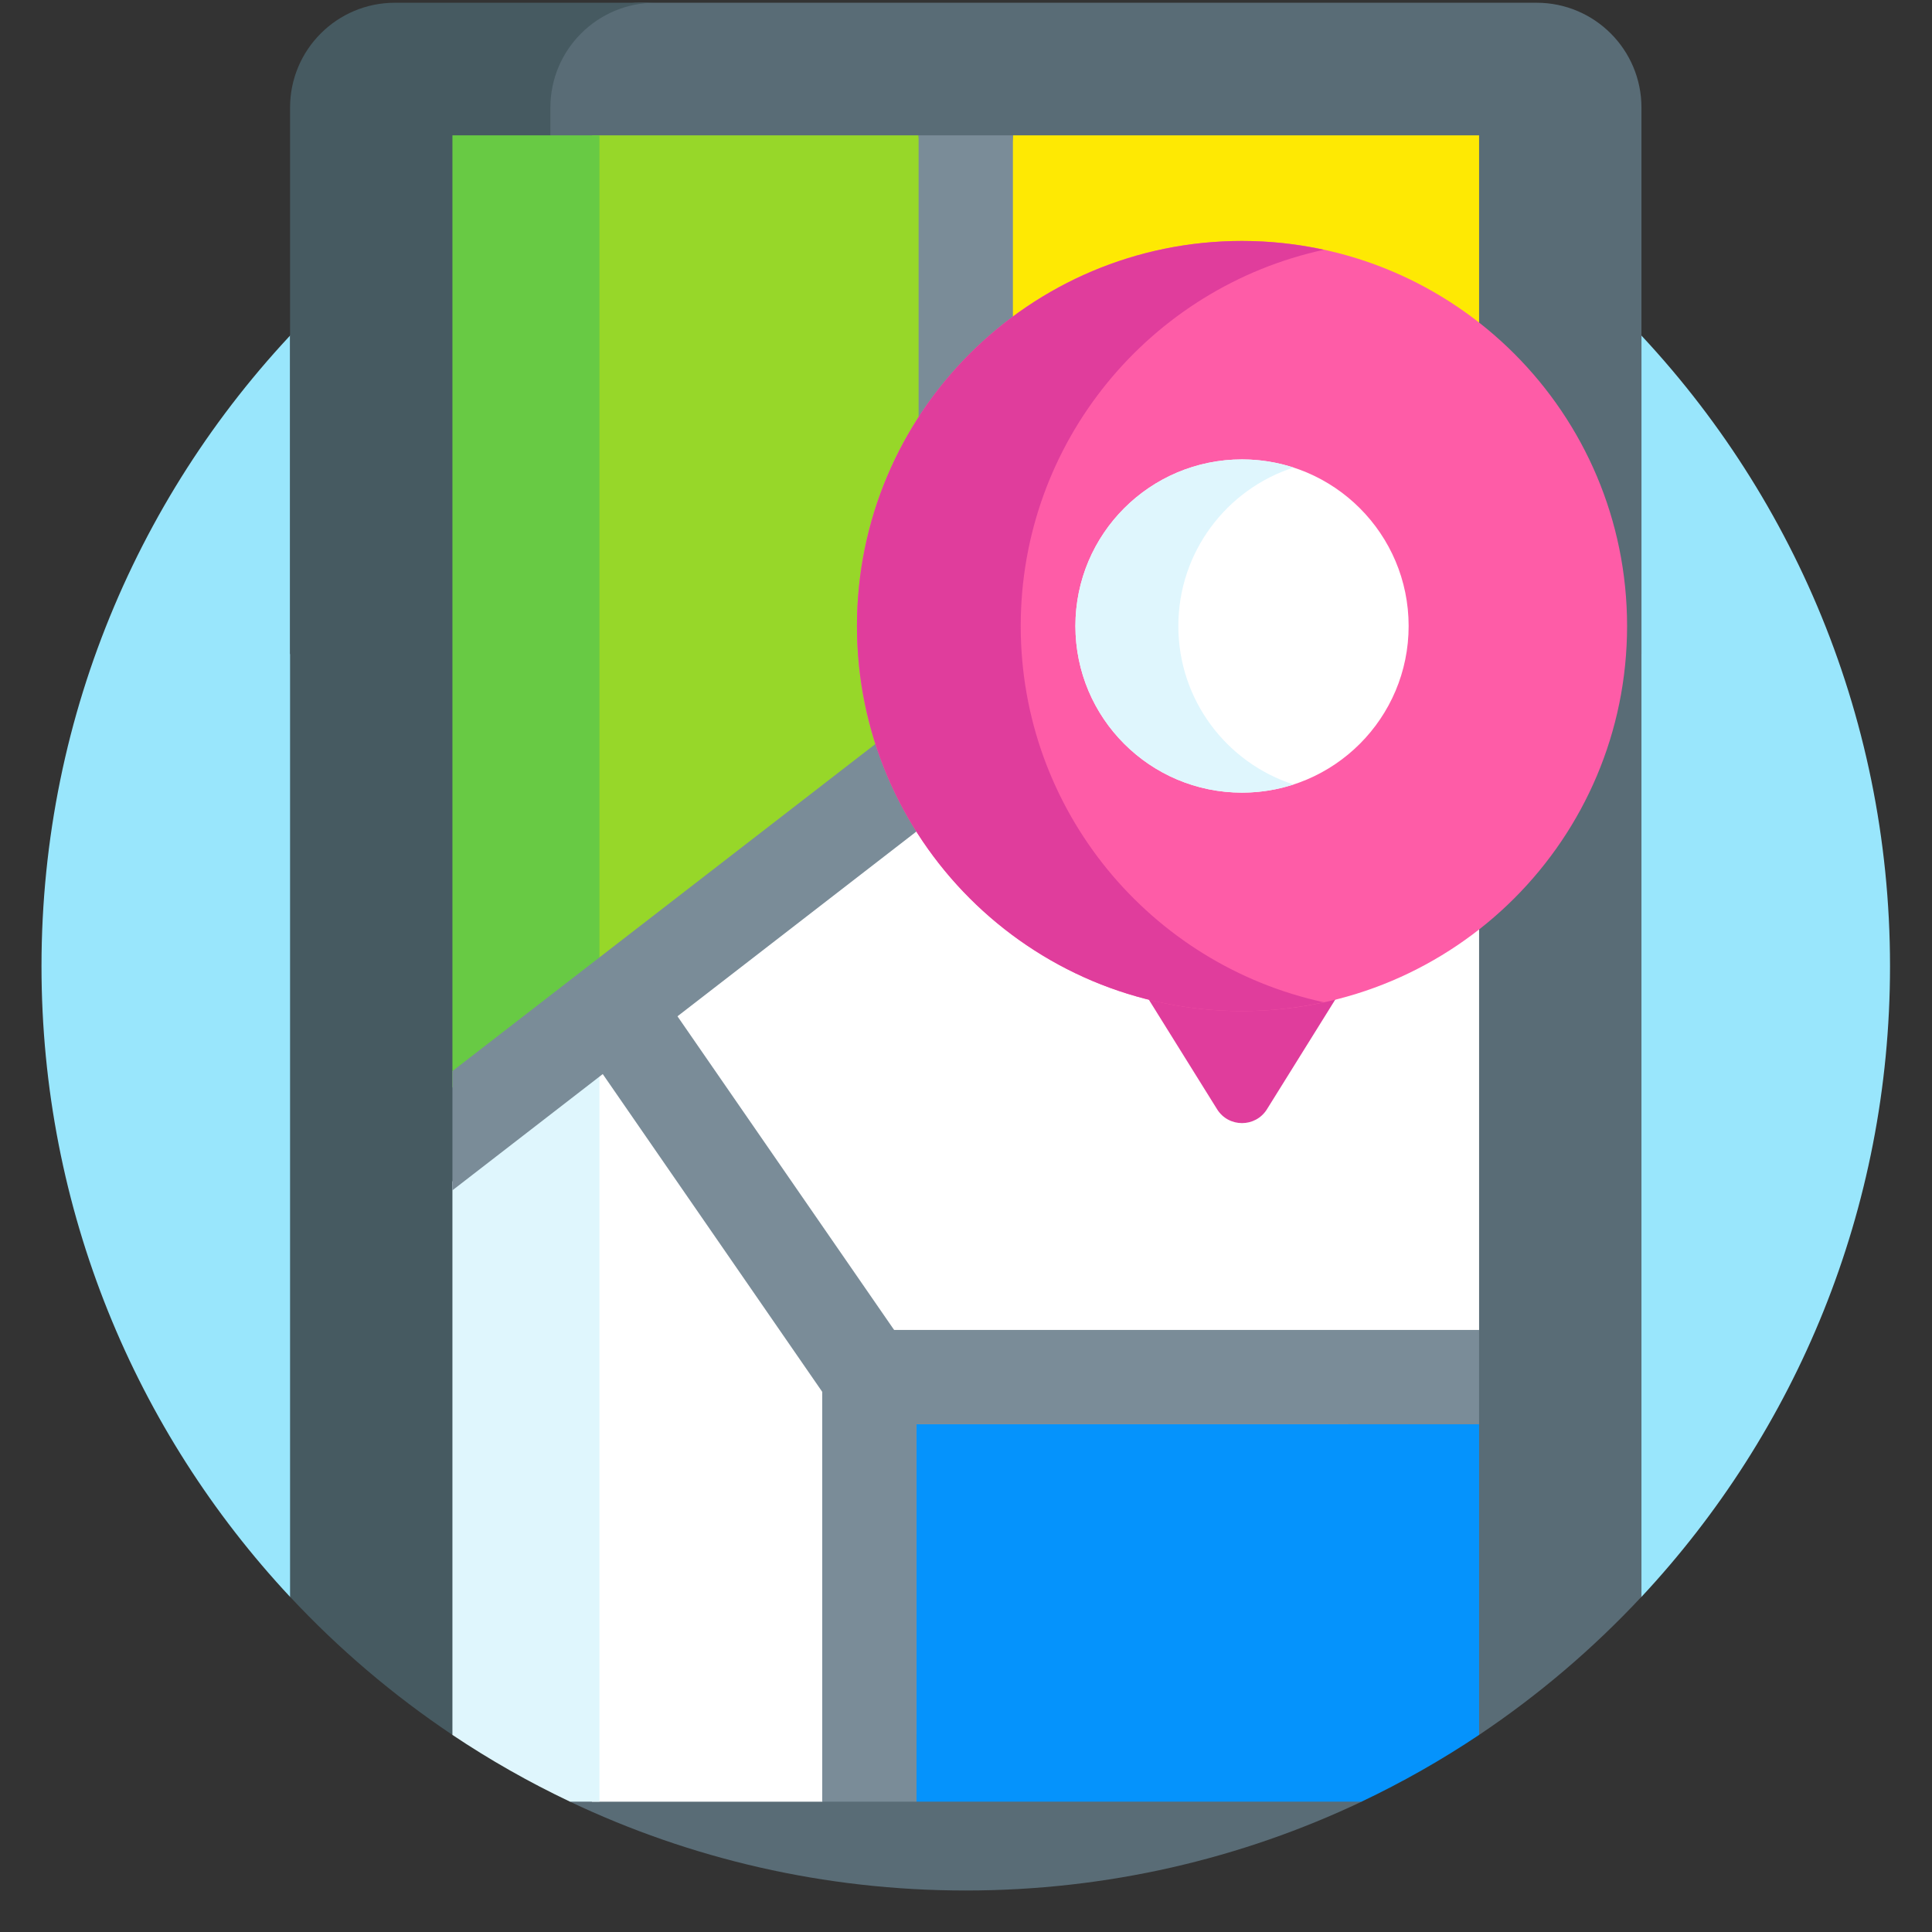
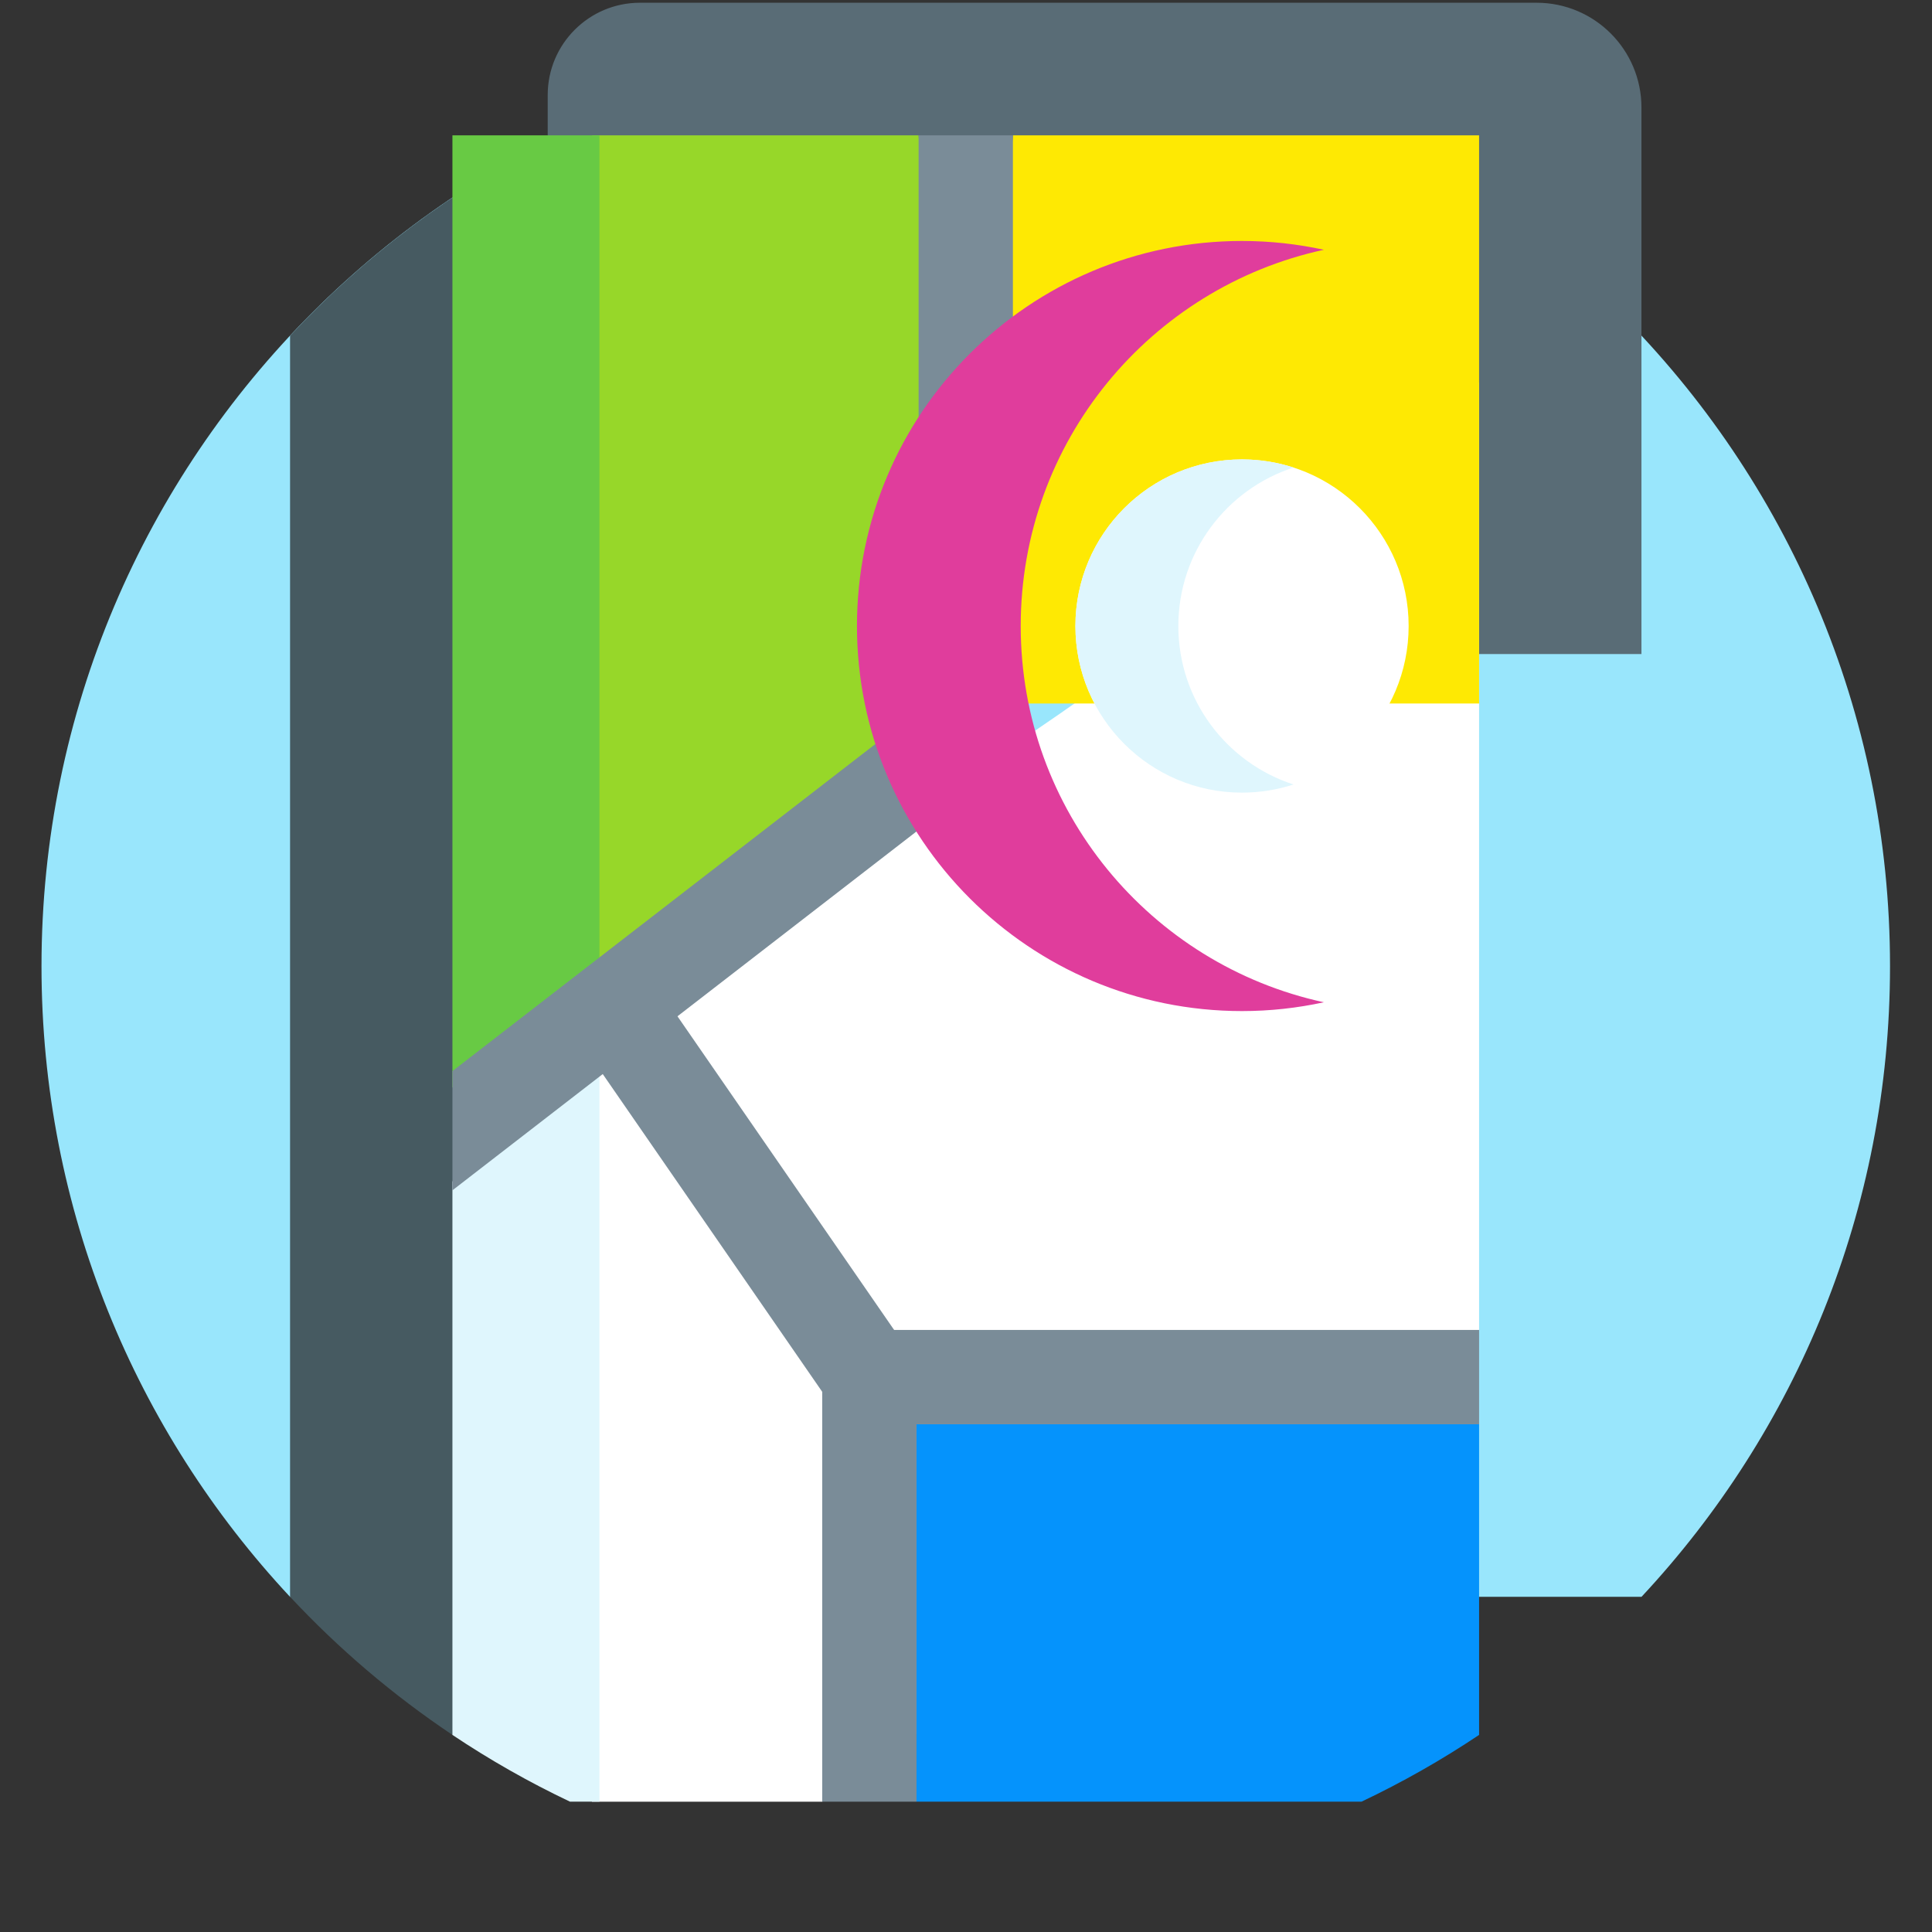
<svg xmlns="http://www.w3.org/2000/svg" id="svg732" width="682.667" height="682.667" viewBox="0 0 682.667 682.667">
  <rect x="0" y="0" width="682.667" height="682.667" fill="#333333" stroke="none" />
  <defs id="defs736">
    <clipPath clipPathUnits="userSpaceOnUse" id="clipPath746">
      <path d="M 0,512 H 512 V 0 H 0 Z" id="path744" />
    </clipPath>
  </defs>
  <g id="g738" transform="matrix(1.333,0,0,-1.333,0,682.667)">
    <g id="g740">
      <g id="g742" clip-path="url(#clipPath746)">
        <g id="g748" transform="translate(256,501)">
          <path d="m 0,0 c -135.31,0 -245,-109.69 -245,-245 0,-64.61 25.01,-123.379 65.877,-167.154 H 179.123 C 219.99,-368.379 245,-309.61 245,-245 245,-109.69 135.31,0 0,0" style="fill:#99e6fc;fill-opacity:1;fill-rule:nonzero;stroke:none" id="path750" />
        </g>
        <g id="g752" transform="translate(256,501)">
-           <path d="m 0,0 c -39.885,0 -77.538,-9.538 -110.814,-26.45 l 5.909,-440.008 C -73.107,-481.553 -37.541,-490 0,-490 c 37.541,0 73.107,8.447 104.905,23.542 l 4.958,14.947 26.209,2.757 c 15.727,10.527 30.169,22.827 43.039,36.612 V -77.858 C 134.392,-29.958 70.699,0 0,0" style="fill:#596c76;fill-opacity:1;fill-rule:nonzero;stroke:none" id="path754" />
-         </g>
+           </g>
        <g id="g756" transform="translate(76.889,423.142)">
          <path d="m 0,0 v -334.284 c 12.87,-13.786 27.311,-26.085 43.04,-36.61 l 25.964,19.26 v 403.4 C 43.008,38.665 19.67,21.069 0,0" style="fill:#465a61;fill-opacity:1;fill-rule:nonzero;stroke:none" id="path758" />
        </g>
        <g id="g760" transform="translate(407.319,511.401)">
          <path d="m 0,0 h -237.683 c -13.503,0 -24.45,-10.947 -24.45,-24.45 V -172.645 H 27.792 V -27.792 C 27.792,-12.443 15.349,0 0,0" style="fill:#596c76;fill-opacity:1;fill-rule:nonzero;stroke:none" id="path762" />
        </g>
        <g id="g764" transform="translate(145.894,338.756)">
-           <path d="m 0,0 v 144.854 c 0,15.348 12.443,27.791 27.792,27.791 h -69.005 c -15.349,0 -27.791,-12.443 -27.791,-27.791 L -69.004,0 Z" style="fill:#465a61;fill-opacity:1;fill-rule:nonzero;stroke:none" id="path766" />
-         </g>
+           </g>
        <g id="g768" transform="translate(304.323,339.73)">
          <path d="M 0,0 C -20.564,-15.395 -42.03,-29.53 -63.54,-43.554 -80.004,-54.289 -96.558,-65 -112.775,-76.172 c -0.652,-0.496 -1.311,-0.986 -1.963,-1.484 -0.252,-0.193 -0.461,-0.351 -0.642,-0.489 -0.042,-0.033 -0.077,-0.06 -0.122,-0.095 -1.245,-0.973 -2.492,-1.942 -3.735,-2.917 -2.236,-1.754 -4.464,-3.518 -6.683,-5.293 -4.303,-3.443 -8.525,-6.975 -12.637,-10.644 -2.981,-2.659 -5.901,-5.382 -8.8,-8.126 v -178.025 l -0.065,-21.939 h 61.049 L 87.75,-180.138 V 71.05 C 79.695,64.535 71.665,57.99 63.65,51.428 42.56,34.161 21.824,16.339 0,0" style="fill:#ffffff;fill-opacity:1;fill-rule:nonzero;stroke:none" id="path770" />
        </g>
        <g id="g772" transform="translate(392.073,325.64)">
          <path d="m 0,0 h -136.073 l 12.5,150.616 H 0 Z" style="fill:#fee903;fill-opacity:1;fill-rule:nonzero;stroke:none" id="path774" />
        </g>
        <g id="g776" transform="translate(156.966,476.256)">
          <path d="M 0,0 V -226.879 L 99.034,-158.628 86.534,0 Z" style="fill:#97d729;fill-opacity:1;fill-rule:nonzero;stroke:none" id="path778" />
        </g>
        <g id="g780" transform="translate(119.927,198.936)">
          <path d="m 0,0 v -146.693 c 9.904,-6.627 20.318,-12.548 31.17,-17.698 h 7.804 V 37.41 C 25.828,25.103 13.379,12.059 0,0" style="fill:#dff6fd;fill-opacity:1;fill-rule:nonzero;stroke:none" id="path782" />
        </g>
        <g id="g784" transform="translate(158.901,476.256)">
          <path d="M 0,0 H -38.974 V -252.405 L 0,-225.545 Z" style="fill:#68ca44;fill-opacity:1;fill-rule:nonzero;stroke:none" id="path786" />
        </g>
        <g id="g788" transform="translate(119.927,196.603)">
          <path d="m 0,0 v 31.602 l 123.573,95.558 v 152.493 h 25 V 114.89 Z" style="fill:#7a8c98;fill-opacity:1;fill-rule:nonzero;stroke:none" id="path790" />
        </g>
-         <path d="M 382.821,305.129 H 256 v 25 h 126.821 z" style="fill:#cecece;fill-opacity:1;fill-rule:nonzero;stroke:none" id="path792" />
        <g id="g794" transform="translate(242.95,34.546)">
          <path d="m 0,0 h -25 v 125.046 h 174.123 v -25 H 0 Z" style="fill:#7a8c98;fill-opacity:1;fill-rule:nonzero;stroke:none" id="path796" />
        </g>
        <g id="g798" transform="translate(220.165,139.988)">
          <path d="M 0,0 -67.886,98.283 -47.315,112.491 20.57,14.208 Z" style="fill:#7a8c98;fill-opacity:1;fill-rule:nonzero;stroke:none" id="path800" />
        </g>
        <g id="g802" transform="translate(242.95,34.546)">
          <path d="m 0,0 h 117.953 c 10.852,5.15 21.266,11.071 31.17,17.698 v 82.348 L 0,100.046 Z" style="fill:#0593fc;fill-opacity:1;fill-rule:nonzero;stroke:none" id="path804" />
        </g>
        <g id="g806" transform="translate(322.622,218.092)">
-           <path d="M 0,0 -27.924,44.838 6.609,68.912 41.143,44.838 13.219,0 C 10.171,-4.894 3.048,-4.894 0,0" style="fill:#e03d9c;fill-opacity:1;fill-rule:nonzero;stroke:none" id="path808" />
-         </g>
+           </g>
        <g id="g810" transform="translate(431.302,346.184)">
-           <path d="m 0,0 c 0,-56.372 -45.698,-102.07 -102.07,-102.07 -56.372,0 -102.07,45.698 -102.07,102.07 0,56.372 45.698,102.07 102.07,102.07 C -45.698,102.07 0,56.372 0,0" style="fill:#fe5ca7;fill-opacity:1;fill-rule:nonzero;stroke:none" id="path812" />
-         </g>
+           </g>
        <g id="g814" transform="translate(270.567,346.185)">
          <path d="M 0,0 C 0,48.921 34.425,89.783 80.367,99.735 73.371,101.25 66.115,102.07 58.665,102.07 2.293,102.07 -43.405,56.372 -43.405,0 c 0,-56.372 45.698,-102.07 102.07,-102.07 7.45,0 14.706,0.819 21.702,2.335 C 34.425,-89.783 0,-48.922 0,0" style="fill:#e03d9c;fill-opacity:1;fill-rule:nonzero;stroke:none" id="path816" />
        </g>
        <g id="g818" transform="translate(373.397,346.184)">
          <path d="m 0,0 c 0,-24.392 -19.773,-44.165 -44.165,-44.165 -24.392,0 -44.165,19.773 -44.165,44.165 0,24.392 19.773,44.165 44.165,44.165 C -19.773,44.165 0,24.392 0,0" style="fill:#ffffff;fill-opacity:1;fill-rule:nonzero;stroke:none" id="path820" />
        </g>
        <g id="g822" transform="translate(312.35,346.185)">
          <path d="m 0,0 c 0,19.63 12.81,36.259 30.524,42.007 -4.298,1.395 -8.88,2.158 -13.642,2.158 -24.392,0 -44.165,-19.773 -44.165,-44.165 0,-24.392 19.773,-44.165 44.165,-44.165 4.762,0 9.344,0.763 13.642,2.158 C 12.81,-36.259 0,-19.63 0,0" style="fill:#dff6fd;fill-opacity:1;fill-rule:nonzero;stroke:none" id="path824" />
        </g>
      </g>
    </g>
  </g>
</svg>